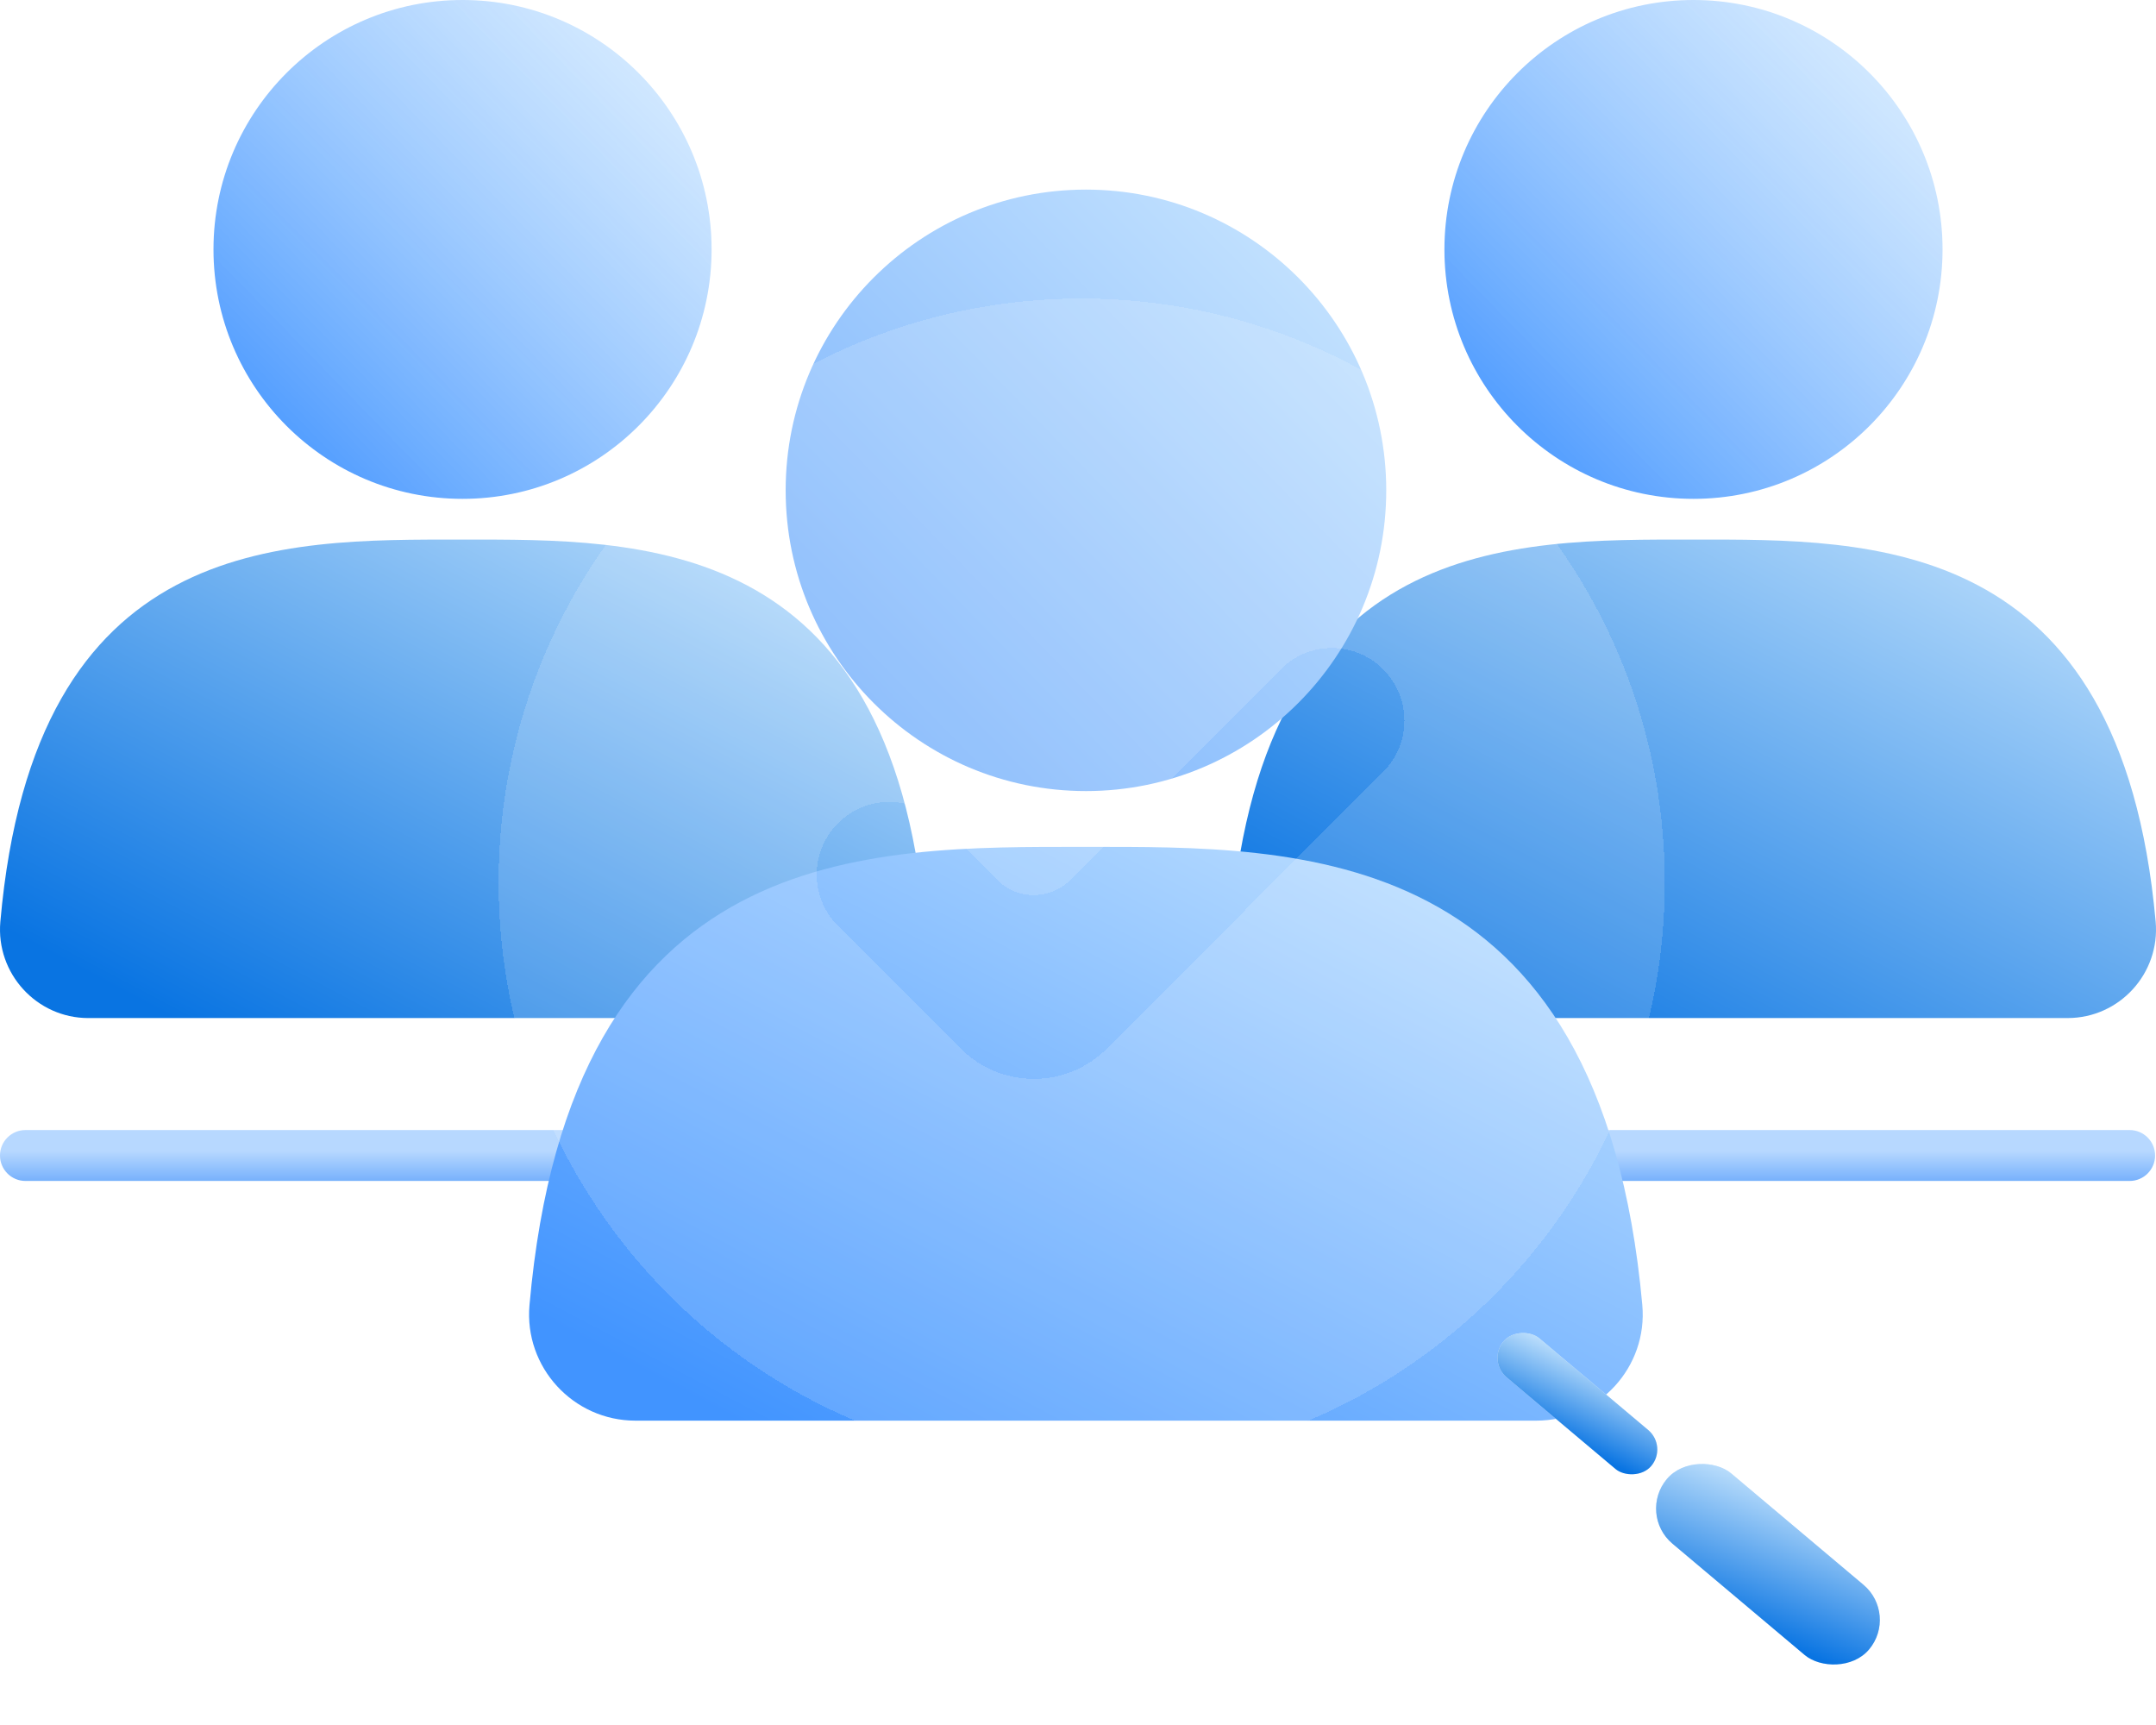
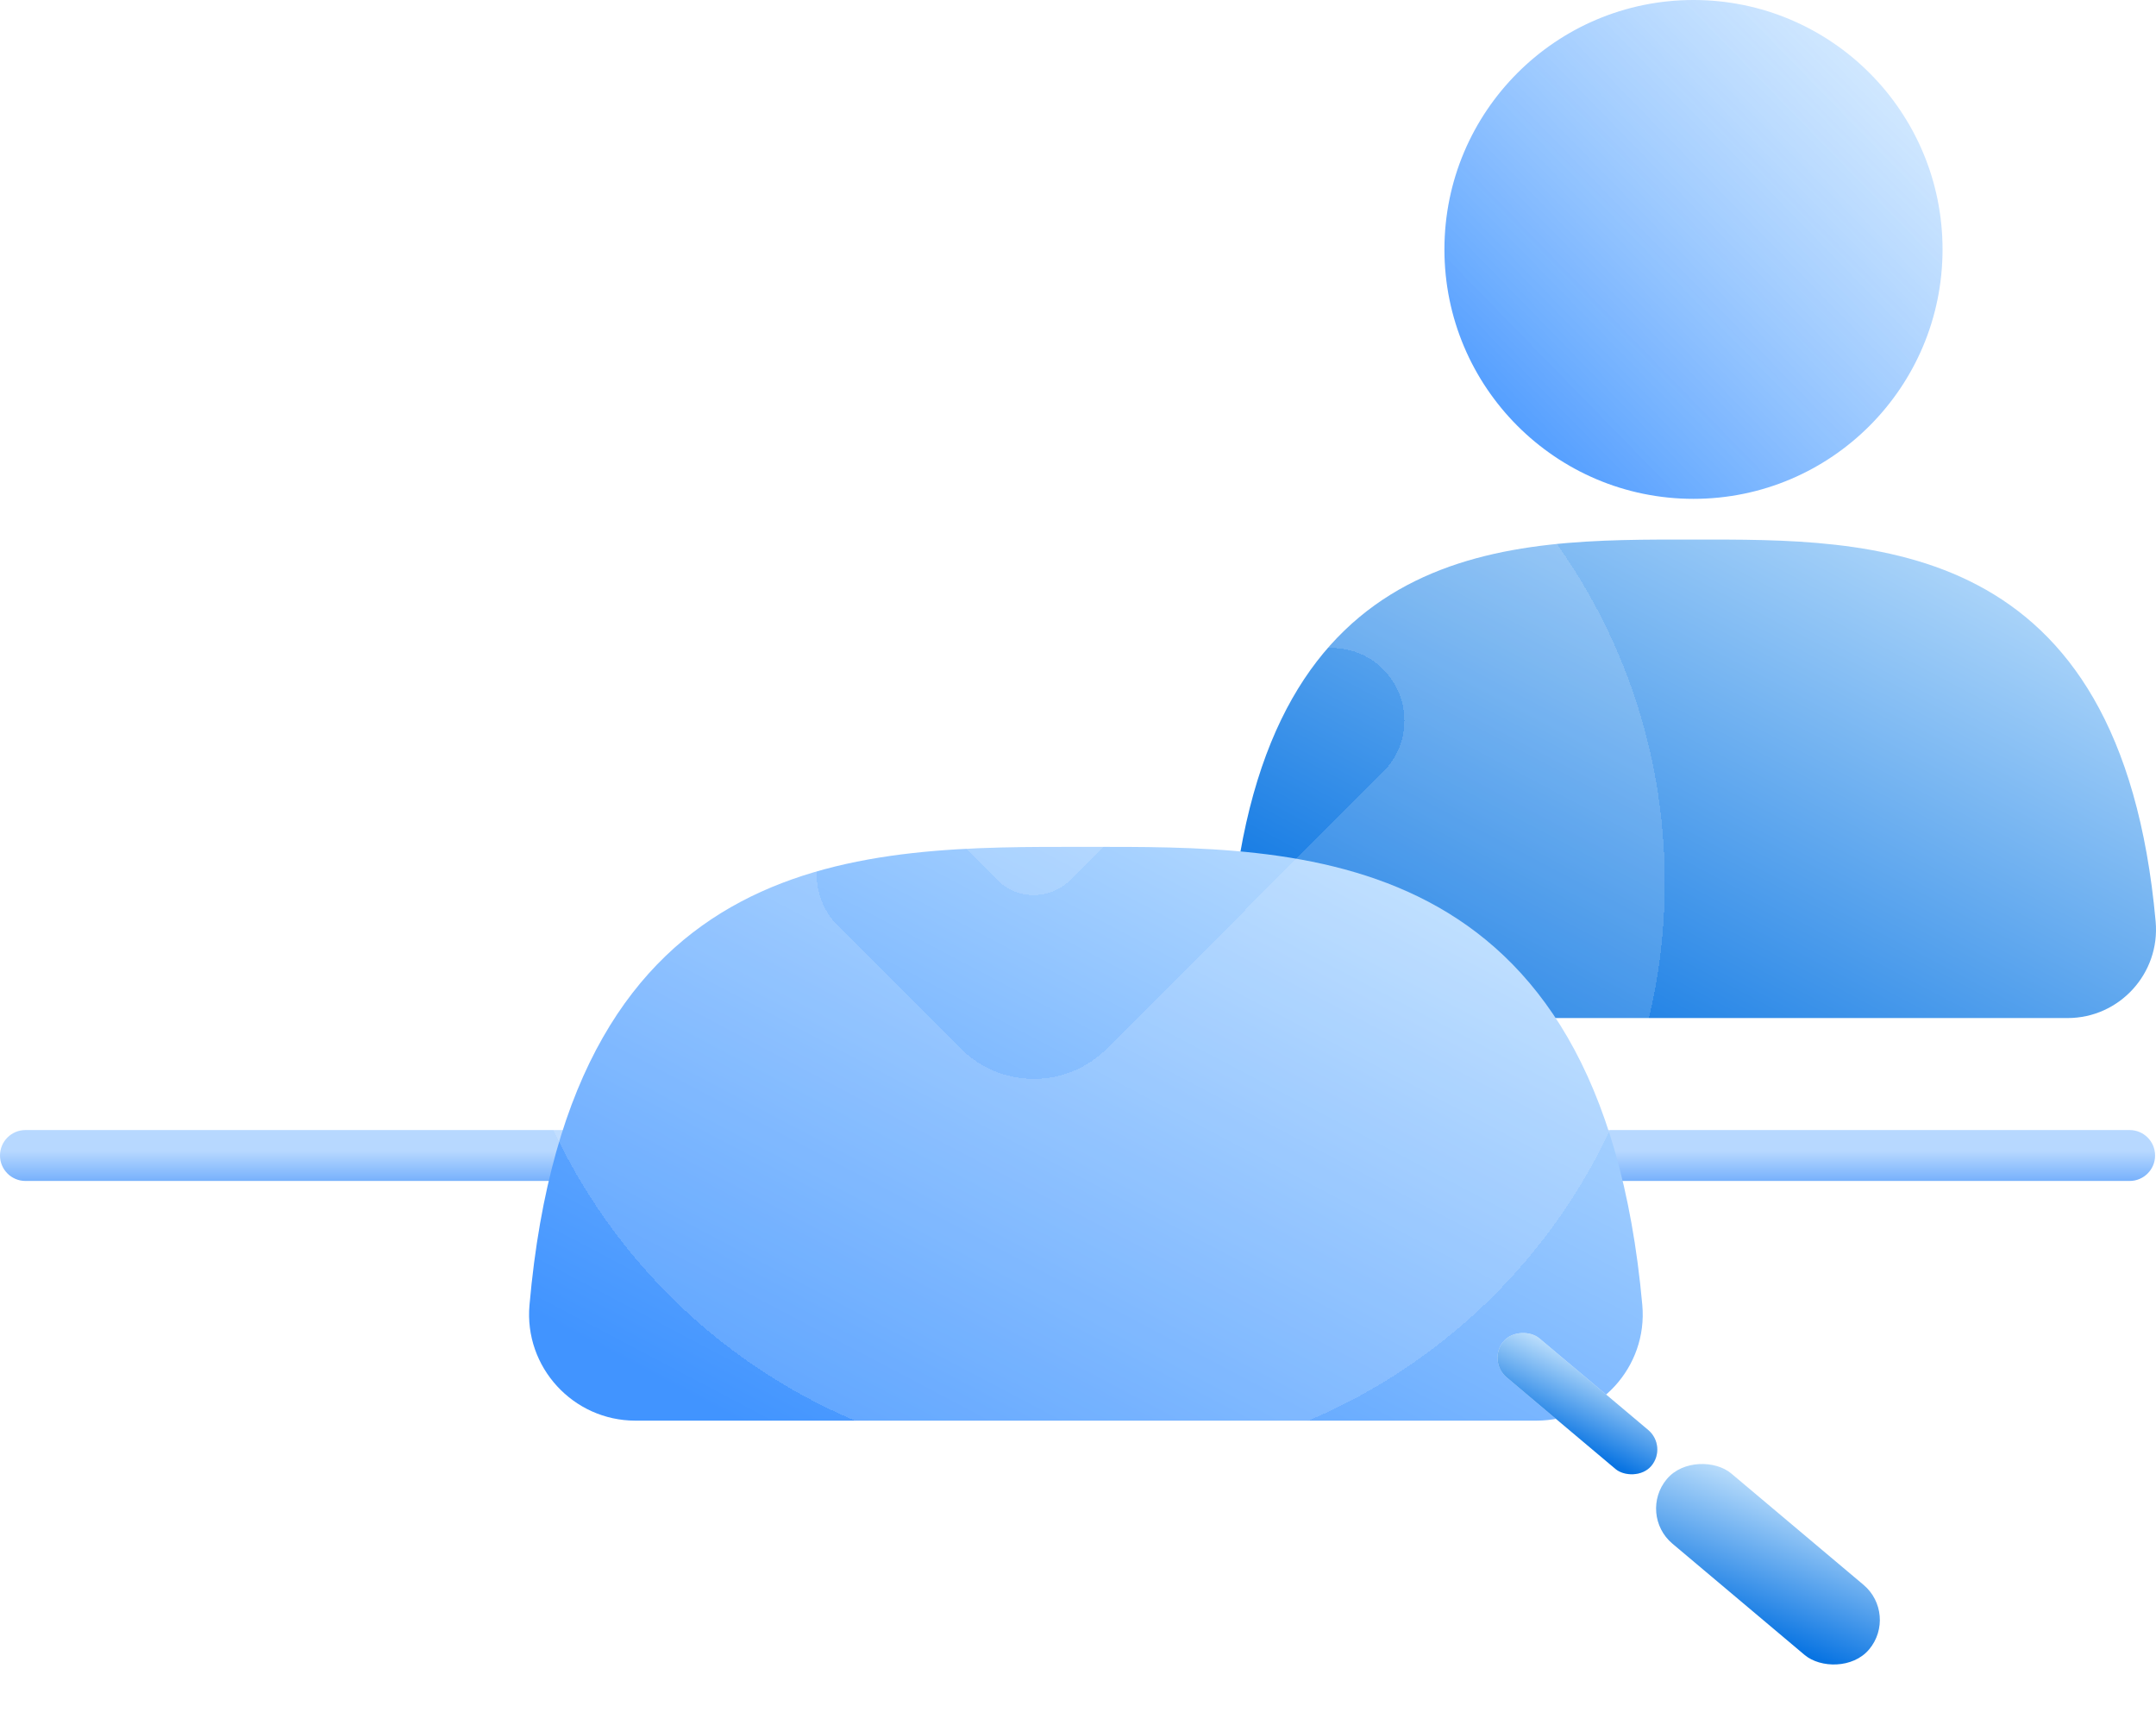
<svg xmlns="http://www.w3.org/2000/svg" width="160" height="128" viewBox="0 0 160 128" fill="none">
  <path d="M0 85.741C0 84.698 0.846 83.853 1.889 83.853H158.044C159.087 83.853 159.932 84.698 159.932 85.741C159.932 86.784 159.087 87.63 158.044 87.63H1.889C0.846 87.63 0 86.784 0 85.741Z" fill="url(#paint0_linear_4759_6852)" />
  <path d="M125.676 37.016C135.884 37.016 144.159 28.729 144.159 18.508C144.159 8.286 135.884 0 125.676 0C115.468 0 107.193 8.286 107.193 18.508C107.193 28.729 115.468 37.016 125.676 37.016Z" fill="url(#paint1_linear_4759_6852)" />
  <path d="M125.678 40.037C112.137 40.037 93.908 39.641 91.376 68.392C91.038 72.234 94.071 75.542 97.906 75.542H153.445C157.286 75.542 160.319 72.228 159.974 68.385C157.386 39.641 138.819 40.037 125.678 40.037Z" fill="url(#paint2_linear_4759_6852)" />
-   <path d="M34.325 37.016C44.533 37.016 52.808 28.729 52.808 18.508C52.808 8.286 44.533 0 34.325 0C24.118 0 15.843 8.286 15.843 18.508C15.843 28.729 24.118 37.016 34.325 37.016Z" fill="url(#paint3_linear_4759_6852)" />
-   <path d="M34.328 40.038C20.786 40.038 2.557 39.642 0.026 68.393C-0.313 72.236 2.72 75.543 6.555 75.543H62.094C65.935 75.543 68.968 72.229 68.624 68.386C66.035 39.642 47.468 40.038 34.328 40.038Z" fill="url(#paint4_linear_4759_6852)" />
-   <path d="M80.59 58.7C92.897 58.7 102.875 48.709 102.875 36.384C102.875 24.06 92.897 14.069 80.59 14.069C68.282 14.069 58.305 24.06 58.305 36.384C58.305 48.709 68.282 58.7 80.59 58.7Z" fill="url(#paint5_linear_4759_6852)" />
  <path d="M80.59 62.84C64.287 62.84 42.342 62.364 39.294 96.842C38.886 101.45 42.538 105.416 47.155 105.416H114.017C118.641 105.416 122.293 101.442 121.878 96.834C118.762 62.364 96.409 62.84 80.59 62.84Z" fill="url(#paint6_linear_4759_6852)" />
  <g filter="url(#filter0_d_4759_6852)" data-figma-bg-blur-radius="9.83751">
    <path fill-rule="evenodd" clip-rule="evenodd" d="M37 64.482C37 88.414 56.373 107.813 80.272 107.813C104.172 107.813 123.545 88.414 123.545 64.482C123.545 40.55 104.172 21.151 80.272 21.151C56.373 21.151 37 40.55 37 64.482ZM95.042 48.664C97.139 46.558 100.545 46.558 102.648 48.664C104.751 50.77 104.751 54.181 102.642 56.28L82.142 76.808C79.156 79.805 74.301 79.805 71.308 76.814L62.189 67.702C60.086 65.602 60.086 62.192 62.189 60.086C64.286 57.979 67.692 57.979 69.796 60.086L73.996 64.291C75.496 65.793 77.936 65.793 79.435 64.291L95.042 48.664Z" fill="white" fill-opacity="0.15" shape-rendering="crispEdges" />
  </g>
  <g filter="url(#filter1_d_4759_6852)">
    <g data-figma-bg-blur-radius="9.83751">
-       <rect width="6.795" height="19.625" rx="3.397" transform="matrix(0.643 -0.766 0.765 0.644 121.512 111.354)" fill="#D6E9FE" />
      <rect width="6.795" height="19.625" rx="3.397" transform="matrix(0.643 -0.766 0.765 0.644 121.512 111.354)" fill="url(#paint7_linear_4759_6852)" />
    </g>
    <g data-figma-bg-blur-radius="9.83751">
      <rect width="3.775" height="14.342" rx="1.887" transform="matrix(0.643 -0.766 0.765 0.644 110.362 99.983)" fill="#D6E9FE" />
      <rect width="3.775" height="14.342" rx="1.887" transform="matrix(0.643 -0.766 0.765 0.644 110.362 99.983)" fill="url(#paint8_linear_4759_6852)" />
    </g>
  </g>
  <defs>
    <filter id="filter0_d_4759_6852" x="27.163" y="11.314" width="106.22" height="106.336" filterUnits="userSpaceOnUse" color-interpolation-filters="sRGB">
      <feFlood flood-opacity="0" result="BackgroundImageFix" />
      <feColorMatrix in="SourceAlpha" type="matrix" values="0 0 0 0 0 0 0 0 0 0 0 0 0 0 0 0 0 0 127 0" result="hardAlpha" />
      <feOffset dy="1" />
      <feGaussianBlur stdDeviation="2" />
      <feComposite in2="hardAlpha" operator="out" />
      <feColorMatrix type="matrix" values="0 0 0 0 0 0 0 0 0 0 0 0 0 0 0 0 0 0 0.25 0" />
      <feBlend mode="normal" in2="BackgroundImageFix" result="effect1_dropShadow_4759_6852" />
      <feBlend mode="normal" in="SourceGraphic" in2="effect1_dropShadow_4759_6852" result="shape" />
    </filter>
    <clipPath id="bgblur_0_4759_6852_clip_path" transform="translate(-27.163 -11.314)">
-       <path fill-rule="evenodd" clip-rule="evenodd" d="M37 64.482C37 88.414 56.373 107.813 80.272 107.813C104.172 107.813 123.545 88.414 123.545 64.482C123.545 40.55 104.172 21.151 80.272 21.151C56.373 21.151 37 40.55 37 64.482ZM95.042 48.664C97.139 46.558 100.545 46.558 102.648 48.664C104.751 50.77 104.751 54.181 102.642 56.28L82.142 76.808C79.156 79.805 74.301 79.805 71.308 76.814L62.189 67.702C60.086 65.602 60.086 62.192 62.189 60.086C64.286 57.979 67.692 57.979 69.796 60.086L73.996 64.291C75.496 65.793 77.936 65.793 79.435 64.291L95.042 48.664Z" />
-     </clipPath>
+       </clipPath>
    <filter id="filter1_d_4759_6852" x="107.134" y="94.866" width="36.369" height="32.742" filterUnits="userSpaceOnUse" color-interpolation-filters="sRGB">
      <feFlood flood-opacity="0" result="BackgroundImageFix" />
      <feColorMatrix in="SourceAlpha" type="matrix" values="0 0 0 0 0 0 0 0 0 0 0 0 0 0 0 0 0 0 127 0" result="hardAlpha" />
      <feOffset dy="1" />
      <feGaussianBlur stdDeviation="2" />
      <feComposite in2="hardAlpha" operator="out" />
      <feColorMatrix type="matrix" values="0 0 0 0 0 0 0 0 0 0 0 0 0 0 0 0 0 0 0.25 0" />
      <feBlend mode="normal" in2="BackgroundImageFix" result="effect1_dropShadow_4759_6852" />
      <feBlend mode="normal" in="SourceGraphic" in2="effect1_dropShadow_4759_6852" result="shape" />
    </filter>
    <clipPath id="bgblur_1_4759_6852_clip_path" transform="translate(-113.063 -97.704)">
      <rect width="6.795" height="19.625" rx="3.397" transform="matrix(0.643 -0.766 0.765 0.644 121.512 111.354)" />
    </clipPath>
    <clipPath id="bgblur_2_4759_6852_clip_path" transform="translate(-101.296 -88.029)">
      <rect width="3.775" height="14.342" rx="1.887" transform="matrix(0.643 -0.766 0.765 0.644 110.362 99.983)" />
    </clipPath>
    <linearGradient id="paint0_linear_4759_6852" x1="79.966" y1="83.853" x2="79.966" y2="87.63" gradientUnits="userSpaceOnUse">
      <stop offset="0.41" stop-color="#B7D8FF" />
      <stop offset="1" stop-color="#77B1FC" />
    </linearGradient>
    <linearGradient id="paint1_linear_4759_6852" x1="148.926" y1="0.368" x2="112.749" y2="35.655" gradientUnits="userSpaceOnUse">
      <stop offset="0.004" stop-color="#D3ECFF" stop-opacity="0.55" />
      <stop offset="1" stop-color="#4998FF" />
    </linearGradient>
    <linearGradient id="paint2_linear_4759_6852" x1="168.854" y1="40.391" x2="140.144" y2="94.61" gradientUnits="userSpaceOnUse">
      <stop offset="0.004" stop-color="#D3ECFF" />
      <stop offset="1" stop-color="#0974E2" />
    </linearGradient>
    <linearGradient id="paint3_linear_4759_6852" x1="57.576" y1="0.368" x2="21.399" y2="35.655" gradientUnits="userSpaceOnUse">
      <stop offset="0.004" stop-color="#D3ECFF" stop-opacity="0.55" />
      <stop offset="1" stop-color="#4998FF" />
    </linearGradient>
    <linearGradient id="paint4_linear_4759_6852" x1="77.504" y1="40.392" x2="48.794" y2="94.611" gradientUnits="userSpaceOnUse">
      <stop offset="0.004" stop-color="#D3ECFF" />
      <stop offset="1" stop-color="#0974E2" />
    </linearGradient>
    <linearGradient id="paint5_linear_4759_6852" x1="108.622" y1="14.514" x2="65.004" y2="57.059" gradientUnits="userSpaceOnUse">
      <stop offset="0.004" stop-color="#D3ECFF" />
      <stop offset="1" stop-color="#79B2FC" />
    </linearGradient>
    <linearGradient id="paint6_linear_4759_6852" x1="132.569" y1="63.264" x2="98.217" y2="128.393" gradientUnits="userSpaceOnUse">
      <stop offset="0.004" stop-color="#D3ECFF" />
      <stop offset="1" stop-color="#4194FF" />
    </linearGradient>
    <linearGradient id="paint7_linear_4759_6852" x1="7.671" y1="0.195" x2="-3.974" y2="4.133" gradientUnits="userSpaceOnUse">
      <stop offset="0.004" stop-color="#D3ECFF" />
      <stop offset="1" stop-color="#0974E2" />
    </linearGradient>
    <linearGradient id="paint8_linear_4759_6852" x1="4.262" y1="0.143" x2="-2.501" y2="1.881" gradientUnits="userSpaceOnUse">
      <stop offset="0.004" stop-color="#D3ECFF" />
      <stop offset="1" stop-color="#0974E2" />
    </linearGradient>
  </defs>
</svg>